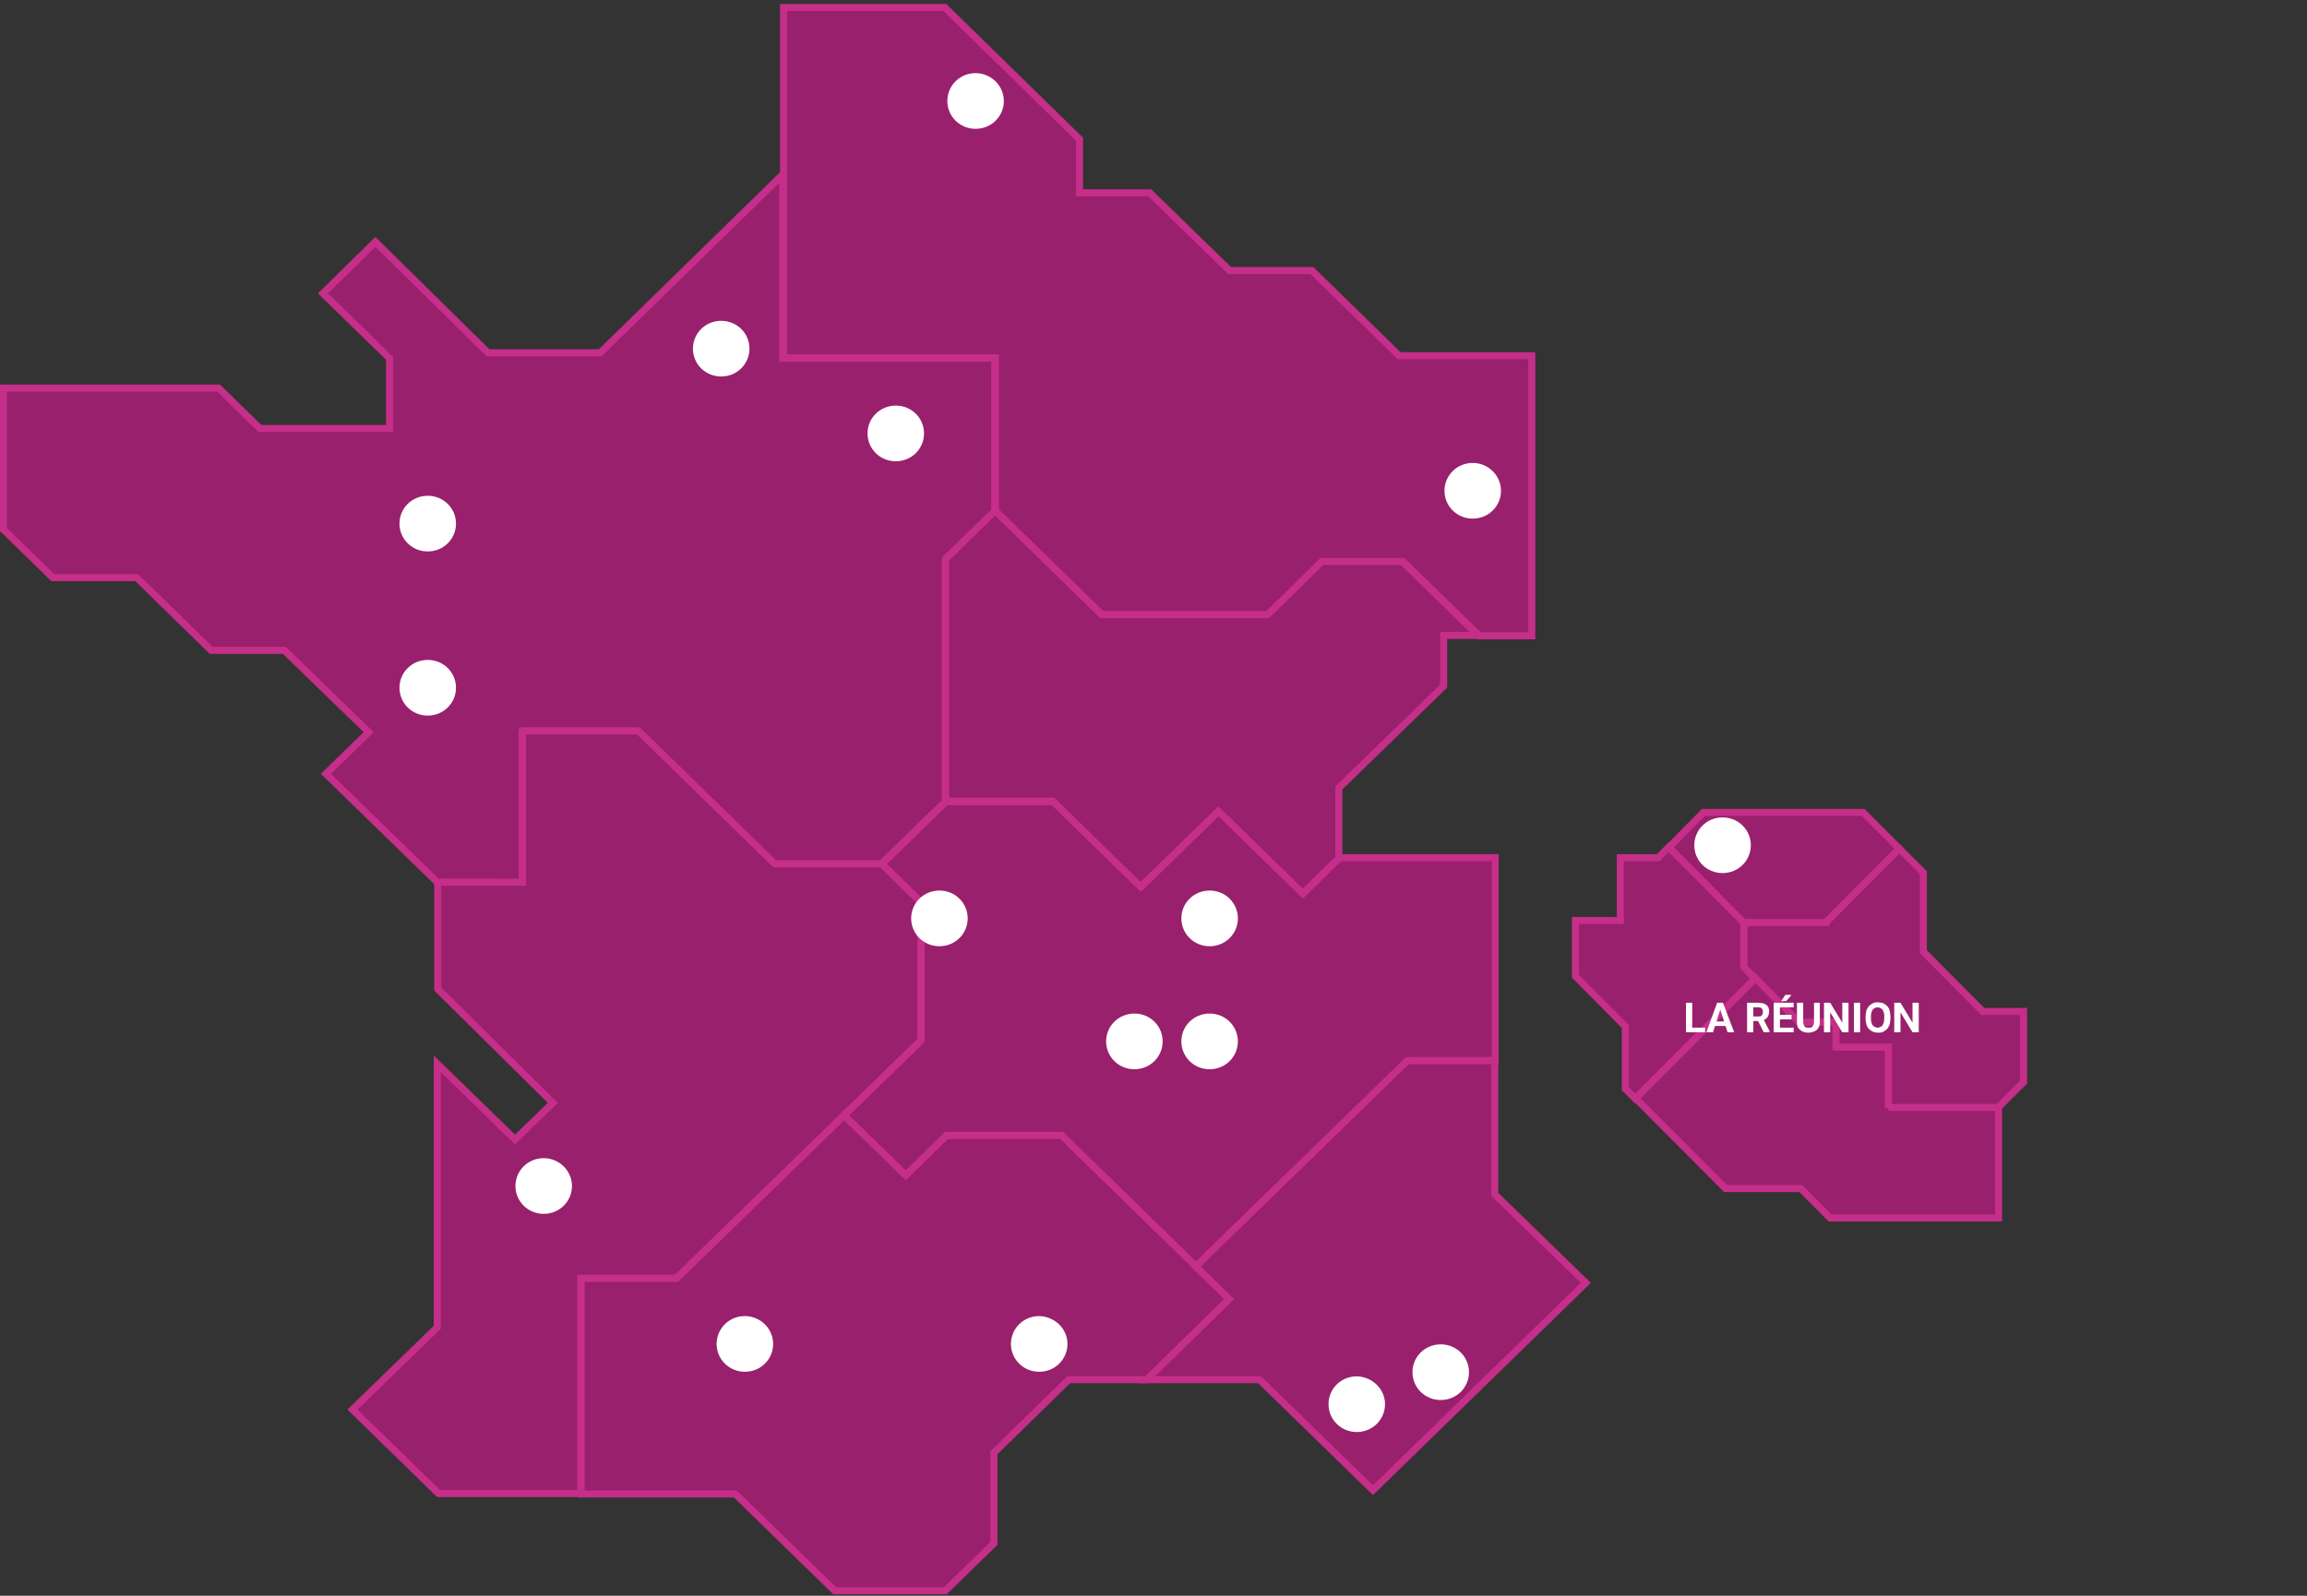
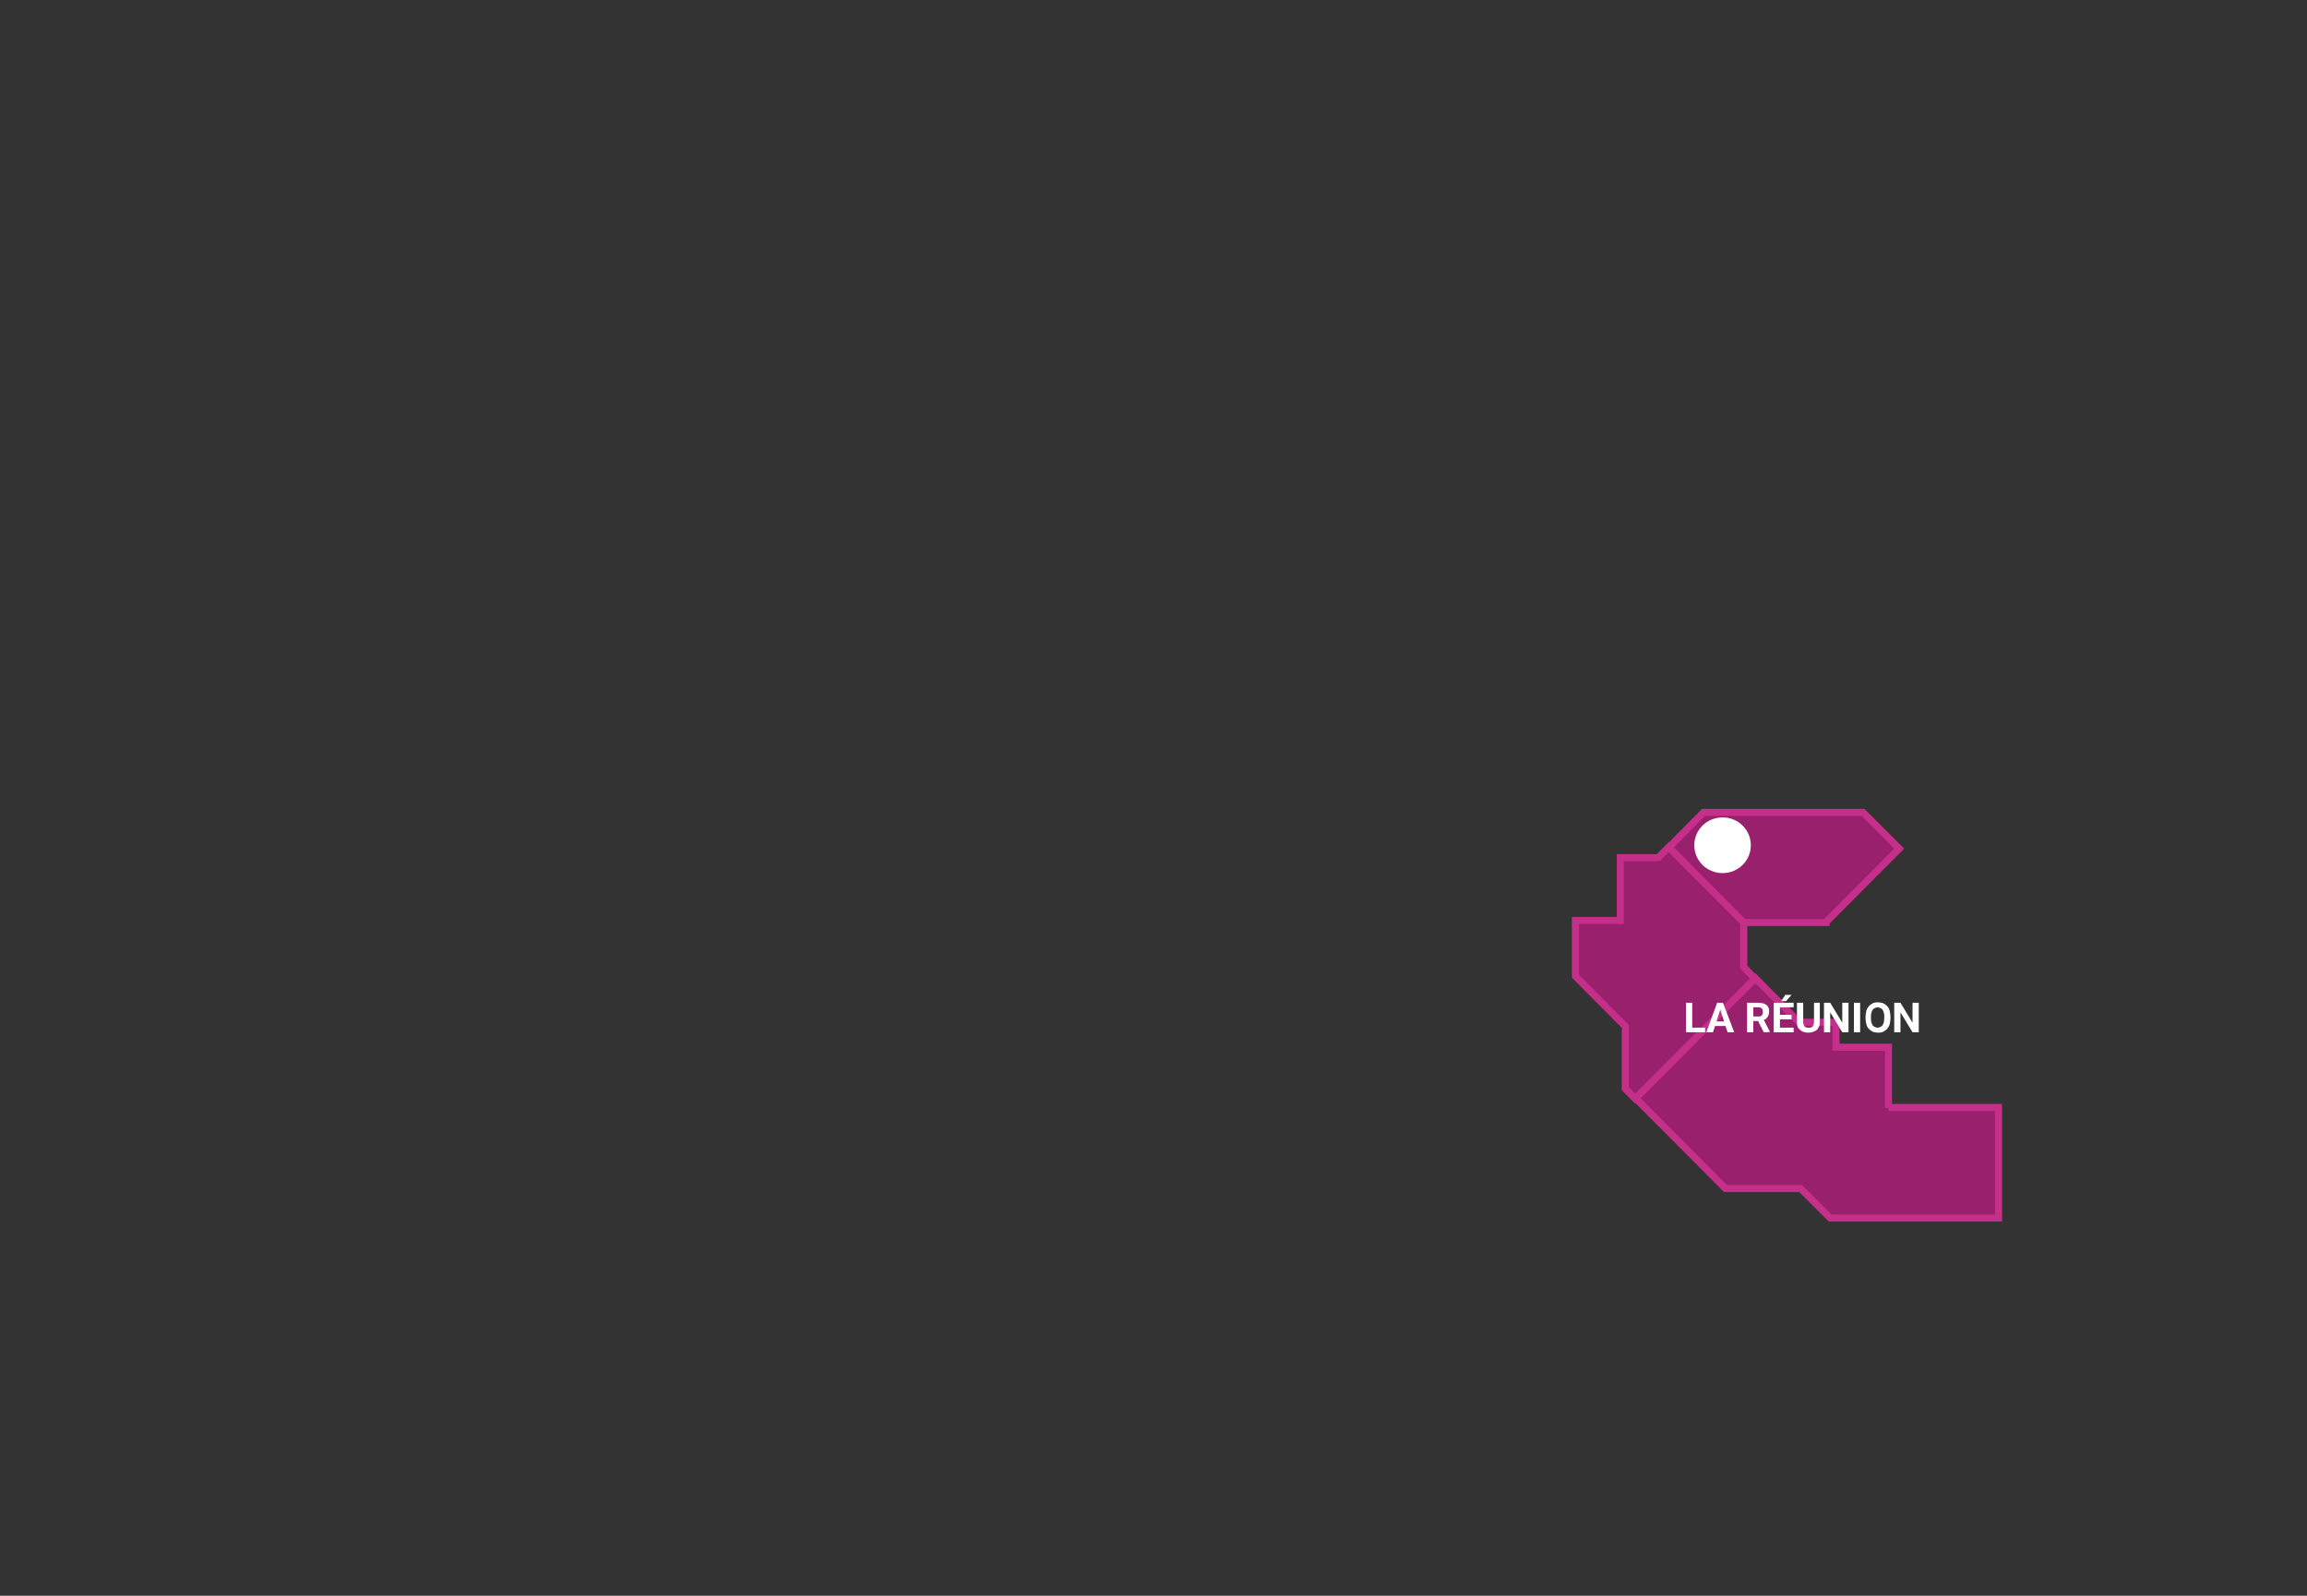
<svg xmlns="http://www.w3.org/2000/svg" version="1.1" viewBox="0 0 555 384">
  <rect x="0" y="0" width="555" height="384" fill="#333333" stroke="none" />
  <defs>
    <style> .cls-1, .cls-2 { fill: #fff; } .cls-2 { fill-rule: evenodd; } .cls-3 { fill: none; } .cls-4 { clip-path: url(#clippath-1); } .cls-5 { clip-path: url(#clippath); } .cls-6 { fill: #99206c; stroke: #c52e89; stroke-miterlimit: 10; stroke-width: 1.7px; } </style>
    <clipPath id="clippath">
-       <rect class="cls-3" y="0" width="383" height="384" />
-     </clipPath>
+       </clipPath>
    <clipPath id="clippath-1">
      <rect class="cls-3" x="378" y="194" width="109.8" height="100.7" />
    </clipPath>
  </defs>
  <g>
    <g id="Calque_1">
      <g class="cls-5">
        <g>
-           <path class="cls-6" d="M125.6,175.9h27.9l32.8,32h25.7l15.4-15v-58.3l11.9-11.6v-36.8h-51v-44.2l-43.9,42.9h-27l-27.1-26.7-12.6,12.4,16,15.6v16.9h-31.2l-9.9-9.7H.8v34l11.9,11.6h20.2l17.9,17.5h17.6l20.3,19.7-10.3,10,26.8,26.1h0c0,.1,20.4.1,20.4.1v-36.5Z" />
          <path class="cls-6" d="M287.7,304.7l-32.3-31.5h-27.7l-9.8,9.6-14.8-14.4-40.3,39.2h-23v51.9h37.1l23.9,23.3h26.6l11.7-11.4v-21.8l18-17.6h18.8l19.9-19.4-8.1-7.9Z" />
          <path class="cls-6" d="M330.3,358.6l51.2-49.9-21.9-21.3v-32.2h-21.1l-50.9,49.5,8.1,7.9-19.8,19.4h27.1l27.3,26.6Z" />
          <path class="cls-6" d="M139.7,307.6h23l40.3-39.2,18.5-18v-33.3l-9.4-9.2h-25.7l-32.8-32h-27.9v36.4h-20.4v25.7c0,0,27.7,27.4,27.7,27.4l-9.1,8.8-18.7-18.2v63.4l-20.4,19.8,20.7,20.2h34.2v-51.8Z" />
          <path class="cls-6" d="M336.6,85.6l-21-20.5h-19.8l-19.2-18.7h-16.9v-12.9L227.3,1.8h-38.8v84.3h51v36.9l25.7,25h40l13.1-12.8h19.3l18.3,17.8h12.6v-67.4h-31.9Z" />
-           <path class="cls-6" d="M322.2,206.5l-8.7,8.5-20.3-19.8-18.7,18.2-21.1-20.5h-25.8l-15.4,15,9.4,9.2v33.3l-18.5,18,14.8,14.4,9.8-9.6h27.7l32.3,31.5,50.9-49.5h21.1v-48.8h-37.5Z" />
-           <path class="cls-6" d="M274.4,213.4l18.7-18.2,20.3,19.8,8.7-8.5v-16.9l25.2-24.5v-12.2h8.3l-18.3-17.8h-19.3l-13,12.8h-40l-25.6-25-11.9,11.6v58.3h25.8l21.1,20.6Z" />
-           <path class="cls-2" d="M279.7,250.6c0,3.7-3,6.7-6.8,6.7s-6.8-3-6.8-6.7,3-6.7,6.8-6.7c3.8,0,6.8,3,6.8,6.7ZM333.2,337.9c0,3.7-3,6.7-6.8,6.7s-6.8-3-6.8-6.7,3-6.7,6.8-6.7c3.8.1,6.8,3.1,6.8,6.7ZM109.7,165.5c0,3.7-3,6.7-6.8,6.7s-6.8-3-6.8-6.7,3-6.7,6.8-6.7,6.8,3,6.8,6.7ZM180.3,83.9c0,3.7-3,6.7-6.8,6.7s-6.8-3-6.8-6.7,3-6.7,6.8-6.7c3.8,0,6.8,3,6.8,6.7ZM222.3,104.3c0,3.7-3,6.7-6.8,6.7s-6.8-3-6.8-6.7,3-6.7,6.8-6.7c3.8,0,6.8,3,6.8,6.7ZM137.6,285.4c0,3.7-3,6.7-6.8,6.7s-6.8-3-6.8-6.7,3-6.7,6.8-6.7c3.7,0,6.8,3,6.8,6.7ZM186,323.4c0,3.7-3,6.7-6.8,6.7s-6.8-3-6.8-6.7,3-6.7,6.8-6.7c3.7,0,6.8,3,6.8,6.7ZM353.4,330.2c0,3.7-3,6.7-6.8,6.7s-6.8-3-6.8-6.7,3-6.7,6.8-6.7,6.8,3,6.8,6.7ZM297.8,250.6c0,3.7-3,6.7-6.8,6.7s-6.8-3-6.8-6.7,3-6.7,6.8-6.7c3.8,0,6.8,3,6.8,6.7ZM297.8,221c0,3.7-3,6.7-6.8,6.7s-6.8-3-6.8-6.7,3-6.7,6.8-6.7,6.8,3,6.8,6.7ZM232.8,221c0,3.7-3,6.7-6.8,6.7s-6.8-3-6.8-6.7,3-6.7,6.8-6.7,6.8,3,6.8,6.7ZM361.1,118.1c0,3.7-3,6.7-6.8,6.7s-6.8-3-6.8-6.7,3-6.7,6.8-6.7c3.8,0,6.8,3.1,6.8,6.7ZM241.5,24.3c0,3.7-3,6.7-6.8,6.7s-6.8-3-6.8-6.7,3-6.7,6.8-6.7c3.7,0,6.8,3,6.8,6.7ZM256.8,323.4c0,3.7-3,6.7-6.8,6.7s-6.8-3-6.8-6.7,3-6.7,6.8-6.7c3.7.1,6.8,3,6.8,6.7ZM102.9,132.7c3.8,0,6.8-3,6.8-6.7s-3-6.7-6.8-6.7-6.8,3-6.8,6.7,3,6.7,6.8,6.7Z" />
+           <path class="cls-6" d="M322.2,206.5l-8.7,8.5-20.3-19.8-18.7,18.2-21.1-20.5h-25.8l-15.4,15,9.4,9.2v33.3l-18.5,18,14.8,14.4,9.8-9.6h27.7h21.1v-48.8h-37.5Z" />
        </g>
      </g>
      <g class="cls-4">
        <g>
-           <path class="cls-6" d="M419.5,221.9v10.8l2.7,2.8,10.5,10.6h8.9v5.9h12.6v14.6h26.4l6.2-6.2v-17h-9.8l-14.3-14.4v-19l-5.8-5.8-17.6,17.7h-19.8Z" />
          <path class="cls-6" d="M419.5,232.7v-10.8l-18-18.1-2.6,2.6h-9.1v15.1h-10.8v13.4l12,12.1v15l2.4,2.4,28.8-28.9-2.7-2.8Z" />
          <path class="cls-6" d="M439.3,221.9l17.6-17.7-8.7-8.7h-38.4l-8.3,8.4,18,18.1h19.8Z" />
          <path class="cls-6" d="M454.3,266.6v-14.6h-12.6v-6h-8.9l-10.5-10.6-28.8,28.9,21.6,21.7h18.1l7.1,7.1h40.5v-26.6h-26.5Z" />
          <path class="cls-2" d="M421.2,203.4c0,3.7-3,6.7-6.8,6.7s-6.8-3-6.8-6.7,3-6.7,6.8-6.7,6.8,3,6.8,6.7Z" />
          <path class="cls-1" d="M410.2,247.3v1.1h-3.6v-1.1h3.6ZM407.1,241.3v7.1h-1.5v-7.1h1.5ZM414,242.5l-1.9,5.9h-1.6l2.6-7.1h1v1.2ZM415.6,248.4l-1.9-5.9-.2-1.2h1l2.7,7.1h-1.6ZM415.6,245.8v1.1h-3.7v-1.1h3.7ZM420.4,241.3h2.6c.5,0,1,.1,1.4.2.4.2.7.4.9.7.2.3.3.7.3,1.2s-.1.7-.2,1-.3.5-.5.7-.5.3-.8.4l-.5.2h-2.3v-1.1h1.7c.3,0,.5,0,.6-.1.2-.1.3-.2.4-.4s.1-.4.1-.6,0-.4-.1-.6c-.1-.2-.2-.3-.4-.4s-.4-.1-.6-.1h-1.2v6h-1.5v-7.1h.1ZM424.3,248.4l-1.6-3.2h1.5l1.6,3.1h0c0,.1-1.5.1-1.5.1h0ZM431.5,247.3v1.1h-3.8v-1.1h3.8ZM428.2,241.3v7.1h-1.5v-7.1h1.5ZM431,244.2v1.1h-3.3v-1.1h3.3ZM431.5,241.3v1.1h-3.8v-1.1h3.8ZM428.5,240.9l1-1.5h1.5l-1.3,1.5h-1.2ZM436.3,241.3h1.5v4.7c0,.5-.1,1-.4,1.4-.2.4-.6.7-1,.8-.4.2-.9.3-1.4.3s-1-.1-1.4-.3-.7-.5-1-.8c-.2-.4-.3-.8-.3-1.4v-4.7h1.5v4.7c0,.3.1.6.2.8s.2.3.4.4.4.1.7.1.5,0,.7-.1.3-.2.4-.4.2-.5.2-.8v-4.7h-.1ZM444.7,241.3v7.1h-1.5l-2.9-4.8v4.8h-1.5v-7.1h1.5l2.9,4.8v-4.8h1.5ZM447.5,241.3v7.1h-1.5v-7.1h1.5ZM454.8,244.7v.3c0,.5-.1,1-.2,1.5-.1.4-.4.8-.6,1.1-.3.3-.6.5-1,.7s-.8.2-1.2.2-.9-.1-1.2-.2c-.4-.2-.7-.4-1-.7s-.5-.7-.6-1.1c-.1-.4-.2-.9-.2-1.5v-.3c0-.5.1-1,.2-1.5.1-.4.4-.8.6-1.1.3-.3.6-.5,1-.7s.8-.2,1.2-.2.9.1,1.2.2c.4.2.7.4,1,.7s.5.7.6,1.1c.1.5.2,1,.2,1.5ZM453.3,245v-.3c0-.4,0-.7-.1-1s-.2-.5-.3-.7c-.1-.2-.3-.3-.5-.4-.2-.1-.4-.2-.7-.2s-.5.1-.7.2c-.2.1-.4.2-.5.4s-.2.4-.3.7c-.1.3-.1.6-.1,1v.3c0,.4,0,.7.1,1s.2.5.3.7c.1.2.3.3.5.4.2.1.4.2.7.2s.5-.1.7-.2c.2-.1.4-.2.5-.4s.2-.4.3-.7c0-.3.1-.6.1-1ZM461.6,241.3v7.1h-1.5l-2.9-4.8v4.8h-1.5v-7.1h1.5l2.9,4.8v-4.8h1.5Z" />
        </g>
      </g>
    </g>
  </g>
</svg>